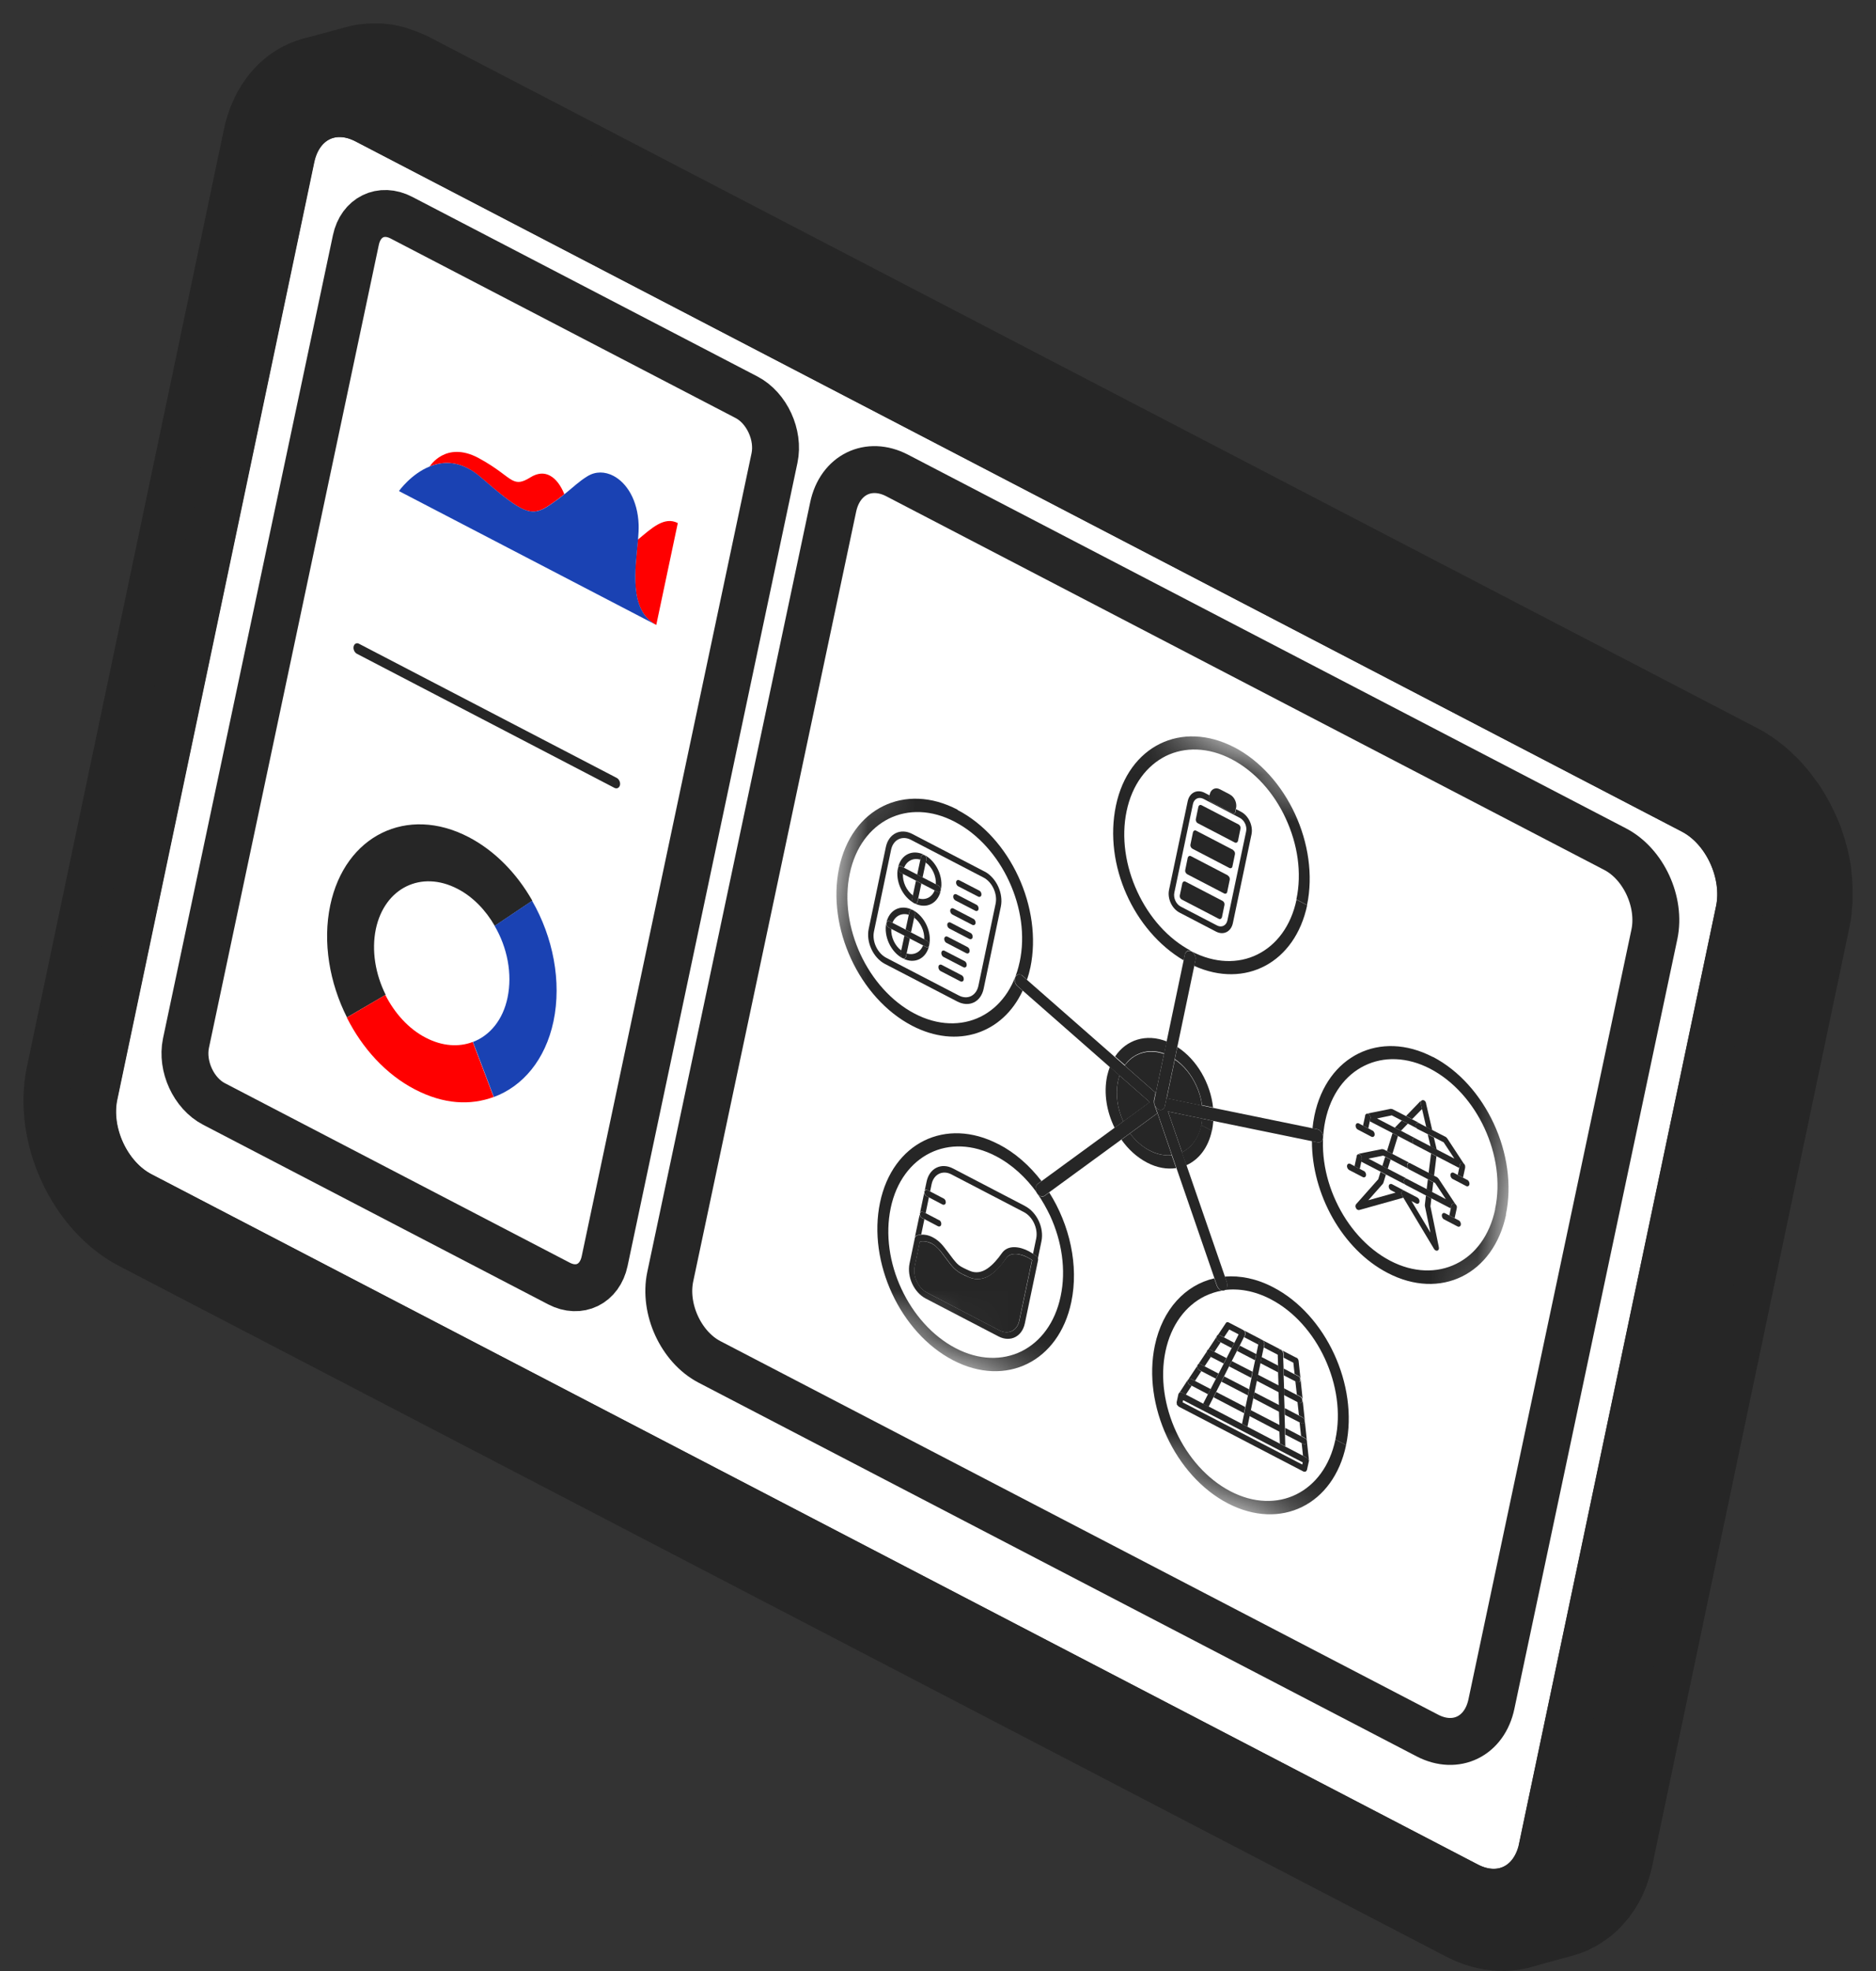
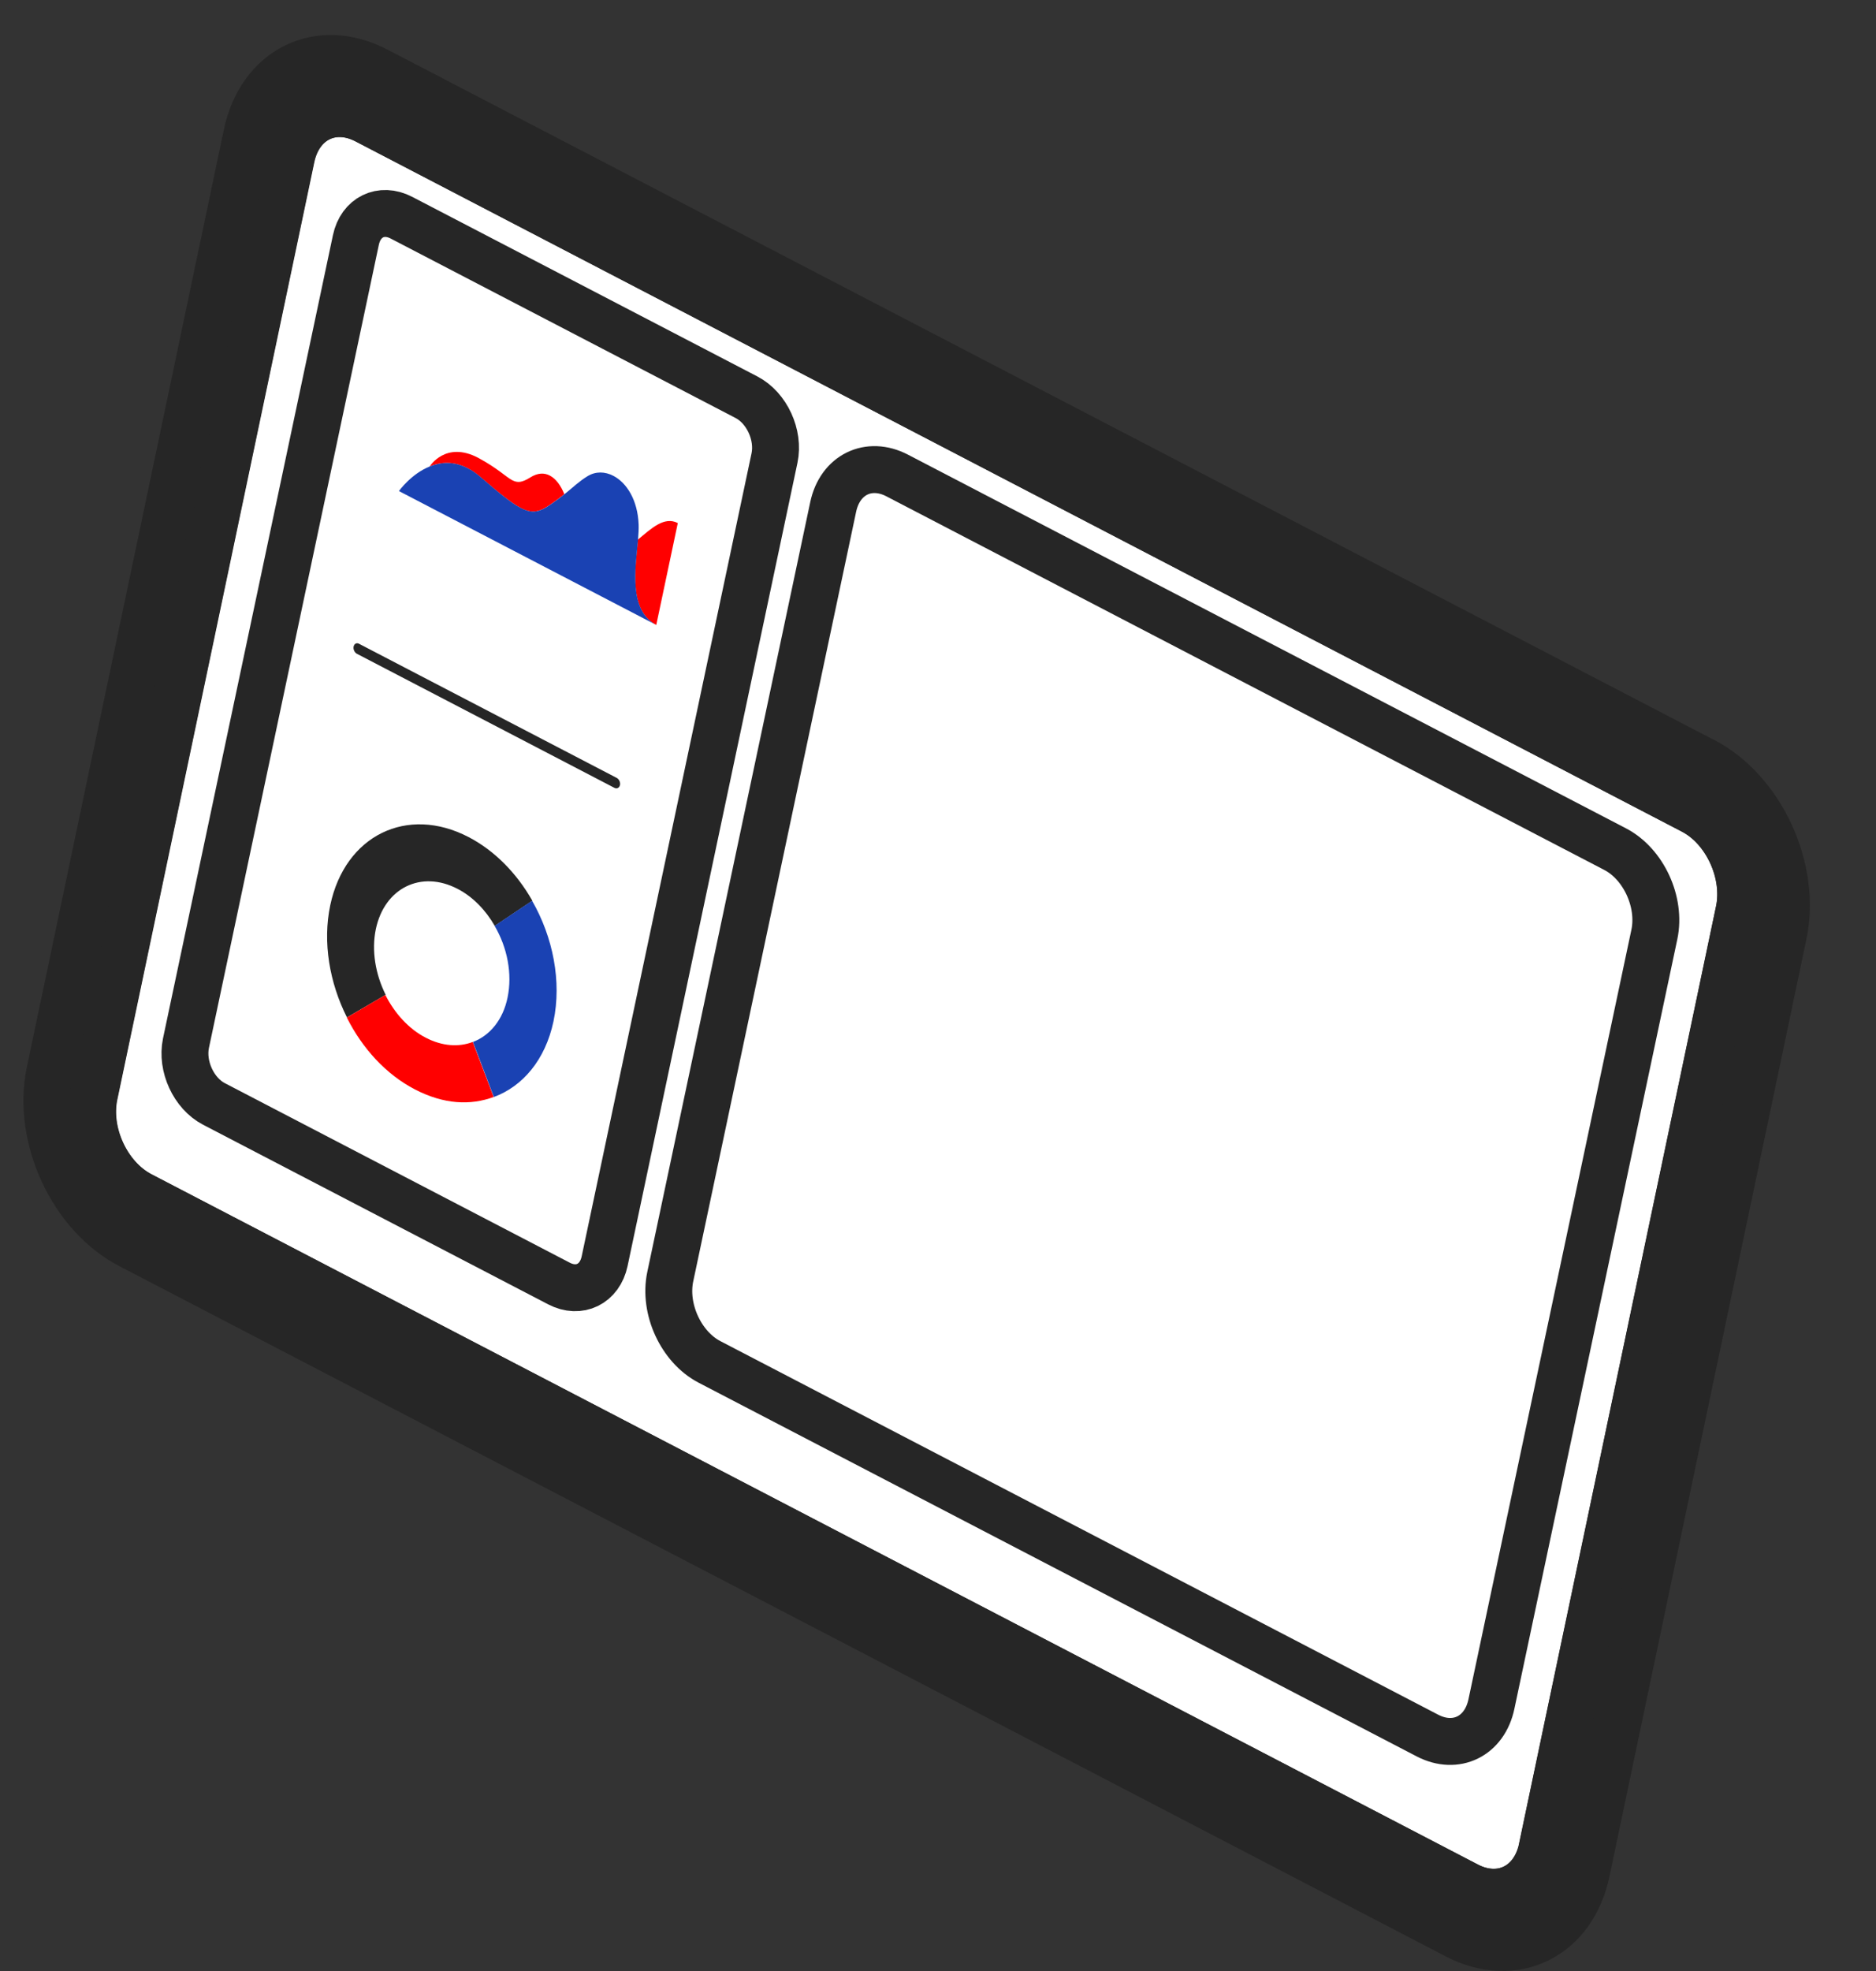
<svg xmlns="http://www.w3.org/2000/svg" width="40" height="42" viewBox="0 0 40 42" fill="none">
  <rect x="0" y="0" width="40" height="42" fill="#333333" stroke="none" />
  <path d="M36.093 17.279C36.805 17.649 37.248 18.606 37.078 19.412L32.878 39.388C32.708 40.194 31.992 40.546 31.277 40.174L2.993 25.464C2.278 25.091 1.835 24.137 2.005 23.331L6.205 3.356C6.375 2.549 7.091 2.197 7.806 2.567L36.09 17.277L36.093 17.279Z" fill="white" stroke="#262626" stroke-linecap="round" stroke-linejoin="round" />
-   <path d="M39 19.114C39 19.114 39 19.097 39 19.088C39 19.048 39 19.007 39 18.967C39 18.932 39 18.895 38.997 18.86C38.997 18.857 38.997 18.851 38.997 18.848C38.997 18.848 38.997 18.843 38.997 18.84C38.997 18.793 38.991 18.75 38.987 18.704C38.984 18.666 38.978 18.629 38.975 18.591C38.975 18.585 38.975 18.579 38.975 18.574C38.975 18.571 38.975 18.568 38.975 18.565C38.968 18.513 38.959 18.464 38.949 18.412C38.946 18.386 38.939 18.363 38.933 18.337C38.93 18.319 38.926 18.302 38.923 18.288C38.92 18.273 38.917 18.259 38.914 18.244C38.898 18.181 38.882 18.117 38.862 18.053C38.862 18.053 38.862 18.051 38.862 18.048C38.856 18.022 38.846 17.996 38.837 17.97C38.817 17.915 38.801 17.86 38.782 17.805C38.782 17.802 38.782 17.799 38.779 17.796C38.731 17.669 38.676 17.548 38.618 17.429C38.606 17.403 38.593 17.38 38.58 17.354C38.519 17.239 38.452 17.123 38.378 17.013C38.375 17.007 38.371 17.002 38.368 16.996C38.349 16.97 38.33 16.947 38.31 16.921C38.278 16.877 38.249 16.834 38.217 16.794C38.211 16.785 38.205 16.773 38.195 16.765C38.16 16.721 38.124 16.678 38.086 16.637C38.079 16.629 38.07 16.62 38.063 16.609C38.063 16.609 38.06 16.606 38.057 16.603C38.019 16.559 37.977 16.516 37.935 16.476C37.922 16.461 37.906 16.45 37.893 16.435C37.884 16.427 37.871 16.415 37.861 16.406C37.848 16.395 37.836 16.383 37.823 16.369C37.788 16.337 37.752 16.305 37.714 16.276C37.704 16.268 37.694 16.262 37.685 16.253C37.675 16.247 37.669 16.241 37.659 16.233C37.643 16.218 37.624 16.207 37.608 16.192C37.576 16.169 37.54 16.143 37.508 16.12C37.495 16.111 37.483 16.103 37.47 16.097C37.463 16.091 37.454 16.088 37.447 16.083C37.434 16.074 37.422 16.065 37.409 16.057C37.377 16.036 37.345 16.016 37.313 15.999C37.287 15.984 37.261 15.97 37.236 15.958L8.952 1.249C8.952 1.249 8.936 1.24 8.93 1.237C8.898 1.22 8.866 1.205 8.83 1.191C8.814 1.182 8.795 1.176 8.779 1.168C8.773 1.165 8.763 1.162 8.756 1.159C8.75 1.156 8.74 1.153 8.734 1.15C8.702 1.136 8.667 1.124 8.635 1.113C8.622 1.107 8.606 1.104 8.593 1.098C8.583 1.095 8.574 1.092 8.567 1.09C8.558 1.087 8.545 1.084 8.535 1.078C8.5 1.066 8.468 1.058 8.432 1.049C8.423 1.049 8.413 1.046 8.407 1.043C8.397 1.043 8.387 1.04 8.378 1.038C8.362 1.035 8.346 1.029 8.327 1.026C8.291 1.02 8.256 1.014 8.221 1.009C8.221 1.009 8.217 1.009 8.214 1.009C8.208 1.009 8.205 1.009 8.198 1.009C8.166 1.006 8.134 1 8.102 1C8.086 1 8.07 1 8.054 1C8.041 1 8.025 1 8.012 1C8.002 1 7.99 1 7.98 1C7.945 1 7.906 1 7.871 1.003C7.864 1.003 7.858 1.003 7.852 1.003C7.852 1.003 7.852 1.003 7.848 1.003C7.797 1.006 7.746 1.012 7.698 1.02C7.698 1.02 7.694 1.02 7.691 1.02C7.633 1.029 7.576 1.04 7.521 1.058C7.521 1.058 7.521 1.058 7.518 1.058L6.604 1.306C6.661 1.292 6.719 1.277 6.777 1.269C6.831 1.26 6.886 1.254 6.94 1.251C6.947 1.251 6.953 1.251 6.96 1.251C7.008 1.251 7.053 1.249 7.101 1.251C7.114 1.251 7.13 1.251 7.143 1.251C7.191 1.251 7.239 1.257 7.287 1.263C7.293 1.263 7.297 1.263 7.303 1.263C7.358 1.269 7.412 1.28 7.467 1.292C7.476 1.292 7.486 1.295 7.495 1.298C7.55 1.309 7.601 1.324 7.656 1.341C7.666 1.341 7.675 1.347 7.682 1.35C7.736 1.367 7.791 1.387 7.845 1.41C7.852 1.413 7.861 1.416 7.868 1.419C7.925 1.445 7.983 1.471 8.041 1.5L36.324 16.21C36.398 16.247 36.469 16.291 36.539 16.334C36.546 16.34 36.555 16.343 36.562 16.349C36.626 16.392 36.69 16.435 36.751 16.484C36.761 16.49 36.767 16.496 36.777 16.505C36.838 16.554 36.895 16.603 36.95 16.655C36.96 16.663 36.972 16.675 36.982 16.687C37.04 16.741 37.098 16.799 37.149 16.857C37.155 16.866 37.165 16.874 37.171 16.883C37.216 16.935 37.258 16.987 37.303 17.039C37.335 17.08 37.367 17.123 37.396 17.166C37.419 17.198 37.441 17.227 37.463 17.259C37.537 17.369 37.605 17.481 37.666 17.6C37.678 17.623 37.691 17.649 37.704 17.672C37.765 17.793 37.819 17.915 37.864 18.039C37.887 18.097 37.903 18.155 37.922 18.212C37.932 18.238 37.941 18.265 37.948 18.291C37.97 18.369 37.993 18.45 38.009 18.53C38.012 18.548 38.015 18.565 38.019 18.579C38.035 18.657 38.051 18.738 38.06 18.817C38.06 18.822 38.06 18.828 38.06 18.834C38.073 18.921 38.079 19.004 38.086 19.091C38.086 19.094 38.086 19.1 38.086 19.103C38.089 19.186 38.092 19.273 38.089 19.357C38.089 19.366 38.089 19.371 38.089 19.38C38.089 19.461 38.08 19.542 38.073 19.623C38.073 19.631 38.073 19.637 38.073 19.646C38.063 19.733 38.051 19.816 38.031 19.9L33.831 39.876C33.809 39.977 33.783 40.072 33.754 40.162C33.754 40.167 33.751 40.173 33.748 40.182C33.716 40.271 33.681 40.358 33.642 40.442C33.642 40.445 33.639 40.448 33.636 40.453C33.597 40.534 33.552 40.612 33.504 40.685C33.501 40.69 33.494 40.696 33.491 40.705C33.453 40.763 33.411 40.818 33.366 40.867C33.35 40.887 33.334 40.907 33.315 40.927C33.279 40.965 33.244 41 33.209 41.034C33.183 41.057 33.157 41.084 33.132 41.104C33.093 41.136 33.055 41.164 33.013 41.19C32.987 41.208 32.962 41.228 32.936 41.245C32.891 41.274 32.843 41.297 32.795 41.32C32.773 41.332 32.75 41.346 32.724 41.355C32.651 41.387 32.577 41.413 32.497 41.436L33.411 41.188C33.488 41.167 33.565 41.138 33.639 41.107C33.664 41.095 33.687 41.084 33.709 41.069C33.758 41.046 33.806 41.023 33.851 40.994C33.876 40.977 33.902 40.956 33.931 40.939C33.969 40.91 34.011 40.884 34.05 40.852C34.075 40.829 34.101 40.806 34.127 40.783C34.152 40.76 34.178 40.74 34.2 40.714C34.21 40.702 34.223 40.688 34.232 40.676C34.248 40.656 34.268 40.636 34.284 40.615C34.3 40.595 34.319 40.578 34.335 40.557C34.361 40.523 34.383 40.488 34.409 40.453C34.412 40.448 34.419 40.442 34.422 40.433C34.422 40.43 34.425 40.427 34.428 40.425C34.454 40.384 34.476 40.344 34.502 40.303C34.521 40.271 34.537 40.237 34.553 40.205C34.553 40.202 34.556 40.199 34.56 40.193C34.56 40.193 34.56 40.188 34.563 40.185C34.579 40.15 34.595 40.112 34.611 40.075C34.627 40.04 34.64 40.003 34.653 39.965C34.656 39.956 34.659 39.945 34.662 39.933C34.662 39.928 34.666 39.919 34.669 39.913C34.675 39.893 34.682 39.873 34.688 39.852C34.698 39.818 34.711 39.78 34.72 39.742C34.73 39.705 34.739 39.67 34.746 39.63V39.624L38.946 19.649C38.952 19.614 38.959 19.579 38.965 19.545C38.971 19.507 38.978 19.47 38.981 19.432C38.981 19.421 38.981 19.409 38.984 19.397C38.984 19.389 38.984 19.38 38.984 19.374C38.984 19.357 38.987 19.34 38.991 19.319C38.994 19.282 38.997 19.241 39 19.204C39 19.181 39 19.155 39 19.131C39 19.123 39 19.117 39 19.108V19.114Z" fill="white" stroke="#262626" stroke-linecap="round" stroke-linejoin="round" />
  <path d="M36.318 16.209C37.553 16.851 38.32 18.51 38.028 19.906L33.828 39.881C33.536 41.274 32.291 41.886 31.056 41.245L2.772 26.535C1.537 25.894 0.77 24.235 1.062 22.842L5.262 2.867C5.554 1.471 6.799 0.858 8.034 1.502L36.318 16.212V16.209ZM32.881 39.387L37.081 19.412C37.251 18.605 36.809 17.649 36.096 17.279L7.813 2.569C7.097 2.196 6.382 2.549 6.212 3.358L2.012 23.333C1.842 24.139 2.284 25.093 3 25.466L31.283 40.176C31.996 40.546 32.714 40.196 32.885 39.39" fill="#262626" />
  <path d="M32.881 39.387L37.081 19.412C37.251 18.605 36.809 17.649 36.096 17.279L7.813 2.569C7.097 2.196 6.382 2.549 6.212 3.358L2.012 23.333C1.842 24.139 2.284 25.093 3 25.466L31.283 40.176C31.996 40.546 32.714 40.196 32.885 39.39M36.318 16.209C37.553 16.851 38.32 18.51 38.028 19.906L33.828 39.881C33.536 41.274 32.291 41.886 31.056 41.245L2.772 26.535C1.537 25.894 0.77 24.235 1.062 22.842L5.262 2.867C5.554 1.471 6.799 0.858 8.034 1.502L36.318 16.212V16.209Z" stroke="#262626" stroke-linecap="round" stroke-linejoin="round" />
  <path d="M15.917 8.465L8.56 4.639C8.127 4.413 7.69 4.627 7.588 5.115L3.965 22.23C3.863 22.721 4.129 23.299 4.562 23.524L11.919 27.351C12.352 27.576 12.789 27.362 12.892 26.874L16.514 9.76C16.617 9.268 16.35 8.69 15.917 8.465Z" fill="white" stroke="#262626" stroke-linecap="round" stroke-linejoin="round" />
  <path d="M34.437 18.094L19.129 10.132C18.523 9.817 17.91 10.115 17.765 10.803L14.291 27.206C14.146 27.894 14.522 28.706 15.128 29.021L30.436 36.983C31.043 37.298 31.655 37 31.8 36.312L35.275 19.909C35.419 19.221 35.044 18.409 34.437 18.094Z" fill="white" stroke="#262626" stroke-linecap="round" stroke-linejoin="round" />
  <path d="M12.516 29.267L20.9 33.63" stroke="white" stroke-linecap="round" stroke-linejoin="round" />
  <path d="M11.348 19.195L10.549 19.73C10.357 19.395 10.081 19.108 9.757 18.941C8.98 18.536 8.2 18.921 8.014 19.796C7.918 20.256 8.005 20.761 8.223 21.198L7.398 21.68C7.026 20.944 6.875 20.076 7.042 19.288C7.357 17.802 8.679 17.155 9.991 17.837C10.552 18.129 11.018 18.611 11.348 19.189V19.195Z" fill="#262626" />
  <path d="M8.219 21.2L7.395 21.683C7.725 22.339 8.229 22.894 8.848 23.215C9.467 23.535 10.029 23.558 10.526 23.376L10.08 22.203C9.785 22.316 9.432 22.296 9.079 22.113C8.71 21.923 8.412 21.587 8.216 21.2H8.219Z" fill="#FF0000" />
  <path d="M11.345 19.194L10.546 19.729C10.816 20.189 10.928 20.749 10.822 21.258C10.723 21.735 10.443 22.067 10.084 22.203L10.53 23.376C11.146 23.148 11.627 22.584 11.801 21.766C11.98 20.914 11.791 19.969 11.345 19.194Z" fill="#1A42B3" />
  <path d="M11.725 10.135C11.606 10.071 11.465 10.074 11.304 10.175C11.128 10.285 11.035 10.291 10.922 10.233C10.781 10.158 10.608 9.979 10.213 9.765C10.207 9.762 10.2 9.756 10.191 9.753C9.498 9.392 9.164 9.938 9.164 9.938C9.395 9.846 9.674 9.823 9.973 9.979C10.059 10.025 10.149 10.083 10.239 10.161C10.643 10.511 10.903 10.719 11.099 10.823C11.359 10.959 11.509 10.906 11.737 10.75C11.856 10.669 11.949 10.597 12.033 10.531C11.959 10.349 11.856 10.204 11.725 10.135ZM14.452 11.146C14.163 10.996 13.89 11.259 13.601 11.499C13.547 12.109 13.396 13.008 13.993 13.317L14.452 11.146Z" fill="#FF0000" />
  <path d="M13.081 10.141C12.898 10.045 12.7 10.042 12.529 10.146C12.343 10.259 12.228 10.378 12.035 10.531C11.955 10.597 11.859 10.669 11.74 10.75C11.512 10.906 11.361 10.959 11.102 10.823C10.906 10.722 10.646 10.511 10.242 10.161C10.152 10.083 10.062 10.022 9.975 9.979C9.677 9.823 9.398 9.846 9.167 9.938C8.766 10.097 8.506 10.464 8.506 10.464L13.996 13.319C13.399 13.01 13.55 12.112 13.604 11.502C13.614 11.38 13.62 11.274 13.617 11.181C13.598 10.652 13.36 10.288 13.081 10.141Z" fill="#1A42B3" />
  <path d="M13.145 16.574L7.655 13.718C7.604 13.69 7.553 13.718 7.54 13.776C7.527 13.834 7.559 13.906 7.611 13.932L13.1 16.788C13.152 16.816 13.206 16.788 13.219 16.73C13.232 16.672 13.2 16.6 13.145 16.574Z" fill="#262626" />
  <mask id="mask0_765_2101" style="mask-type:luminance" maskUnits="userSpaceOnUse" x="16" y="12" width="18" height="23">
-     <path d="M16.143 26.816L19.21 12.23L33.427 19.623L30.357 34.209L16.143 26.816Z" fill="white" />
-   </mask>
+     </mask>
  <g mask="url(#mask0_765_2101)">
    <path d="M25.196 19.172C25.167 19.158 25.148 19.12 25.154 19.086L25.209 18.823C25.215 18.788 25.247 18.776 25.276 18.791L26.065 19.201C26.094 19.216 26.113 19.253 26.107 19.288L26.052 19.551C26.046 19.585 26.014 19.597 25.985 19.583L25.196 19.172ZM25.311 18.629C25.282 18.614 25.263 18.577 25.27 18.542L25.324 18.276C25.331 18.242 25.363 18.23 25.392 18.245L26.181 18.655C26.21 18.669 26.229 18.707 26.223 18.742L26.168 19.008C26.162 19.039 26.133 19.054 26.104 19.037L25.314 18.626M25.43 18.083C25.401 18.068 25.382 18.031 25.388 17.996L25.443 17.73C25.449 17.695 25.481 17.684 25.51 17.698L26.299 18.109C26.328 18.123 26.348 18.161 26.341 18.195L26.287 18.461C26.28 18.493 26.251 18.508 26.223 18.49L25.433 18.08M25.546 17.54C25.517 17.525 25.497 17.485 25.504 17.453L25.558 17.187C25.565 17.155 25.597 17.141 25.626 17.155L26.415 17.566C26.444 17.58 26.463 17.62 26.457 17.652L26.402 17.918C26.396 17.95 26.364 17.964 26.335 17.95L25.546 17.54ZM26.438 17.421L25.661 17.016C25.562 16.964 25.465 17.016 25.44 17.126L25.042 19.016C25.019 19.126 25.08 19.262 25.177 19.311L25.953 19.716C26.052 19.768 26.152 19.716 26.174 19.606L26.572 17.716C26.595 17.606 26.534 17.473 26.438 17.421Z" fill="white" />
    <path d="M25.173 19.317C25.074 19.265 25.016 19.132 25.039 19.022L25.436 17.132C25.459 17.022 25.558 16.973 25.658 17.022L26.434 17.427C26.534 17.479 26.595 17.609 26.569 17.721L26.171 19.611C26.149 19.721 26.049 19.773 25.95 19.721L25.173 19.317ZM26.46 17.297L26.354 17.242L26.341 17.308C26.335 17.331 26.312 17.343 26.293 17.331L25.809 17.08C25.786 17.068 25.773 17.039 25.78 17.016L25.793 16.95L25.687 16.895C25.526 16.811 25.363 16.889 25.324 17.074L24.926 18.964C24.888 19.146 24.987 19.363 25.151 19.447L25.927 19.851C26.088 19.935 26.248 19.854 26.287 19.672L26.684 17.782C26.723 17.6 26.624 17.383 26.463 17.299" fill="#262626" />
    <path d="M26.067 19.197L25.277 18.787C25.249 18.772 25.22 18.787 25.21 18.819L25.155 19.082C25.149 19.116 25.168 19.154 25.197 19.168L25.987 19.579C26.015 19.593 26.044 19.579 26.054 19.547L26.108 19.284C26.115 19.249 26.096 19.212 26.067 19.197Z" fill="#262626" />
    <path d="M26.182 18.654L25.393 18.244C25.364 18.229 25.335 18.244 25.325 18.276L25.271 18.542C25.264 18.573 25.284 18.611 25.312 18.628L26.102 19.039C26.131 19.053 26.16 19.039 26.166 19.01L26.221 18.744C26.227 18.709 26.208 18.672 26.179 18.657" fill="#262626" />
    <path d="M26.293 18.111L25.504 17.701C25.475 17.686 25.446 17.701 25.437 17.733L25.382 17.999C25.376 18.03 25.395 18.068 25.424 18.085L26.213 18.496C26.242 18.51 26.271 18.496 26.277 18.467L26.332 18.201C26.338 18.166 26.319 18.129 26.29 18.114" fill="#262626" />
    <path d="M26.409 17.568L25.619 17.158C25.59 17.143 25.561 17.158 25.552 17.19L25.497 17.456C25.491 17.487 25.51 17.528 25.539 17.542L26.328 17.953C26.357 17.967 26.386 17.953 26.396 17.921L26.45 17.655C26.457 17.623 26.437 17.583 26.409 17.568Z" fill="#262626" />
    <path d="M26.224 16.929L26.012 16.819C25.913 16.767 25.817 16.819 25.794 16.926L25.788 16.949L25.775 17.016C25.769 17.039 25.782 17.068 25.804 17.079L26.288 17.331C26.308 17.342 26.33 17.331 26.337 17.308L26.349 17.241L26.356 17.218C26.378 17.108 26.32 16.978 26.221 16.929" fill="#262626" />
    <path d="M21.84 25.833L20.29 25.027C20.104 24.929 19.915 25.024 19.87 25.235L19.838 25.391L20.12 25.539C20.152 25.556 20.171 25.596 20.165 25.634C20.159 25.669 20.127 25.683 20.094 25.666L19.812 25.518L19.741 25.857L20.024 26.004C20.056 26.021 20.075 26.064 20.069 26.099C20.062 26.137 20.03 26.151 19.998 26.134L19.716 25.986L19.648 26.313C19.709 26.31 19.793 26.319 19.889 26.368C19.969 26.409 20.056 26.478 20.139 26.588C20.252 26.732 20.316 26.822 20.367 26.882C20.419 26.943 20.457 26.975 20.544 27.021C20.579 27.038 20.621 27.059 20.675 27.082C20.813 27.14 20.938 27.114 21.054 27.036C21.169 26.957 21.275 26.833 21.362 26.709C21.426 26.616 21.522 26.579 21.625 26.579C21.728 26.579 21.837 26.614 21.939 26.666C21.971 26.683 22.003 26.703 22.036 26.724L22.103 26.397C22.145 26.186 22.029 25.934 21.843 25.836" fill="white" />
    <path d="M21.869 25.706L20.32 24.899C20.069 24.769 19.819 24.893 19.758 25.174L19.389 26.922C19.331 27.206 19.485 27.538 19.736 27.668L21.285 28.474C21.536 28.604 21.786 28.48 21.847 28.2C21.789 28.483 21.536 28.604 21.285 28.474L19.736 27.668C19.485 27.538 19.331 27.203 19.389 26.922L19.505 26.367L19.533 26.33C19.533 26.33 19.578 26.31 19.642 26.307L19.71 25.98L19.652 25.951C19.62 25.934 19.604 25.893 19.61 25.859C19.617 25.824 19.649 25.807 19.678 25.824L19.736 25.853L19.806 25.515L19.748 25.486C19.716 25.469 19.7 25.428 19.707 25.393C19.713 25.356 19.745 25.341 19.774 25.359L19.832 25.388L19.864 25.232C19.909 25.021 20.098 24.928 20.284 25.024L21.834 25.83C22.02 25.928 22.136 26.18 22.094 26.39L22.026 26.717C22.049 26.732 22.071 26.749 22.094 26.766C22.116 26.786 22.129 26.824 22.123 26.85L22.206 26.448C22.264 26.165 22.11 25.833 21.86 25.703" fill="#262626" />
    <path d="M21.908 26.793C21.822 26.75 21.728 26.721 21.645 26.721C21.562 26.721 21.497 26.75 21.453 26.81C21.363 26.937 21.254 27.073 21.122 27.163C20.991 27.253 20.833 27.293 20.654 27.215C20.599 27.192 20.554 27.172 20.512 27.148C20.506 27.148 20.503 27.143 20.496 27.14C20.41 27.093 20.349 27.041 20.291 26.972C20.23 26.9 20.169 26.81 20.06 26.672C19.989 26.579 19.919 26.527 19.858 26.495H19.851C19.742 26.438 19.652 26.449 19.611 26.461L19.502 26.984C19.457 27.195 19.576 27.446 19.762 27.544L21.311 28.351C21.501 28.446 21.687 28.356 21.732 28.143L22.004 26.851C21.976 26.831 21.94 26.81 21.908 26.793Z" fill="#262626" />
    <path d="M20.5 27.139C20.5 27.139 20.51 27.145 20.516 27.148C20.558 27.168 20.603 27.191 20.657 27.215C20.837 27.293 20.994 27.252 21.126 27.163C21.257 27.076 21.369 26.94 21.456 26.81C21.498 26.746 21.565 26.72 21.649 26.72C21.732 26.72 21.825 26.746 21.912 26.793C21.944 26.81 21.979 26.83 22.008 26.85L21.735 28.142C21.69 28.356 21.504 28.446 21.315 28.35L19.765 27.544C19.579 27.446 19.46 27.194 19.505 26.983L19.614 26.46C19.653 26.452 19.746 26.437 19.855 26.492H19.861C19.922 26.527 19.99 26.582 20.064 26.671C20.173 26.81 20.234 26.899 20.295 26.972C20.352 27.041 20.416 27.093 20.5 27.139ZM21.937 26.663C21.838 26.61 21.726 26.576 21.623 26.576C21.52 26.576 21.424 26.613 21.36 26.706C21.273 26.83 21.167 26.954 21.052 27.032C20.936 27.11 20.811 27.139 20.673 27.079C20.619 27.056 20.577 27.035 20.542 27.018C20.455 26.975 20.416 26.94 20.365 26.879C20.311 26.819 20.25 26.726 20.137 26.584C20.054 26.475 19.967 26.405 19.887 26.365C19.791 26.316 19.707 26.304 19.646 26.31C19.579 26.313 19.541 26.333 19.537 26.333L19.509 26.371L19.393 26.925C19.335 27.209 19.489 27.541 19.739 27.671L21.289 28.477C21.54 28.608 21.79 28.483 21.851 28.203L22.133 26.856C22.14 26.827 22.127 26.79 22.104 26.772C22.082 26.755 22.059 26.738 22.037 26.723C22.005 26.703 21.973 26.683 21.941 26.665" fill="#262626" />
    <path d="M20.024 26.001L19.742 25.854L19.684 25.825C19.652 25.808 19.623 25.825 19.617 25.86C19.61 25.897 19.626 25.938 19.658 25.952L19.716 25.981L19.998 26.129C20.03 26.146 20.063 26.129 20.069 26.094C20.076 26.059 20.059 26.016 20.024 25.999" fill="#262626" />
    <path d="M20.12 25.539L19.837 25.391L19.78 25.362C19.747 25.345 19.719 25.362 19.712 25.397C19.706 25.432 19.725 25.472 19.754 25.489L19.812 25.518L20.094 25.666C20.126 25.683 20.158 25.666 20.165 25.634C20.171 25.596 20.155 25.556 20.12 25.539Z" fill="#262626" />
    <path d="M20.053 20.689C20.021 20.672 20.002 20.628 20.008 20.593C20.014 20.556 20.05 20.541 20.078 20.559L20.502 20.778C20.534 20.796 20.553 20.836 20.547 20.874C20.541 20.909 20.508 20.926 20.476 20.909L20.053 20.689ZM20.117 20.388C20.085 20.371 20.066 20.328 20.072 20.293C20.078 20.255 20.114 20.241 20.143 20.258L20.566 20.478C20.598 20.495 20.617 20.536 20.611 20.573C20.605 20.608 20.573 20.625 20.541 20.608L20.117 20.388ZM20.181 20.088C20.149 20.07 20.13 20.027 20.136 19.992C20.143 19.955 20.178 19.94 20.207 19.958L20.63 20.177C20.663 20.195 20.682 20.235 20.675 20.273C20.669 20.307 20.637 20.325 20.605 20.307L20.181 20.088ZM19.466 19.388C19.719 19.518 19.873 19.854 19.815 20.14C19.758 20.426 19.501 20.55 19.251 20.417C19 20.284 18.843 19.949 18.901 19.663C18.959 19.377 19.215 19.255 19.466 19.388ZM20.245 19.784C20.213 19.767 20.194 19.727 20.2 19.692C20.207 19.654 20.242 19.64 20.271 19.657L20.695 19.877C20.727 19.894 20.746 19.934 20.739 19.972C20.733 20.007 20.701 20.021 20.669 20.004L20.245 19.784ZM20.309 19.484C20.277 19.466 20.258 19.426 20.265 19.391C20.271 19.354 20.306 19.339 20.335 19.357L20.759 19.576C20.791 19.593 20.81 19.634 20.804 19.672C20.797 19.706 20.765 19.721 20.733 19.703L20.309 19.484ZM20.374 19.183C20.342 19.166 20.322 19.125 20.329 19.091C20.335 19.053 20.37 19.039 20.399 19.056L20.823 19.276C20.855 19.293 20.874 19.333 20.868 19.371C20.861 19.406 20.829 19.42 20.797 19.403L20.374 19.183ZM20.438 18.883C20.406 18.865 20.387 18.825 20.393 18.79C20.399 18.753 20.435 18.738 20.463 18.756L20.887 18.975C20.919 18.992 20.938 19.033 20.932 19.07C20.926 19.105 20.893 19.12 20.861 19.102L20.438 18.883ZM19.716 18.218C19.969 18.348 20.123 18.683 20.066 18.969C20.008 19.255 19.751 19.38 19.501 19.247C19.251 19.114 19.093 18.779 19.151 18.492C19.209 18.206 19.466 18.085 19.716 18.218ZM20.977 18.698L19.43 17.894C19.244 17.796 19.055 17.891 19.01 18.102L18.644 19.848C18.599 20.062 18.718 20.31 18.904 20.409L20.451 21.212C20.64 21.31 20.826 21.218 20.871 21.004L21.237 19.258C21.282 19.047 21.166 18.796 20.977 18.698Z" fill="white" />
    <path d="M18.895 20.409C18.709 20.311 18.59 20.062 18.635 19.848L19.001 18.103C19.046 17.892 19.235 17.799 19.421 17.895L20.968 18.698C21.157 18.796 21.273 19.048 21.228 19.259L20.862 21.004C20.817 21.218 20.631 21.311 20.442 21.212L18.895 20.409ZM20.997 18.574L19.45 17.77C19.2 17.64 18.95 17.765 18.889 18.045L18.523 19.791C18.462 20.074 18.619 20.409 18.866 20.539L20.413 21.342C20.666 21.472 20.916 21.351 20.974 21.065L21.34 19.319C21.398 19.036 21.244 18.704 20.994 18.571" fill="#262626" />
    <path d="M19.53 18.768L19.251 18.623C19.241 18.8 19.328 18.985 19.466 19.086L19.533 18.771M19.928 18.976L19.649 18.831L19.581 19.146C19.729 19.193 19.87 19.126 19.928 18.976ZM19.742 18.386L19.674 18.701L19.953 18.846C19.963 18.672 19.876 18.488 19.738 18.384M19.623 18.323C19.475 18.276 19.334 18.346 19.276 18.493L19.555 18.638L19.623 18.323Z" fill="white" />
    <path d="M20.06 18.97C20.054 19.007 20.019 19.021 19.99 19.004L19.929 18.972C19.871 19.123 19.73 19.189 19.582 19.143L19.566 19.212C19.56 19.25 19.524 19.264 19.496 19.247C19.467 19.23 19.444 19.189 19.451 19.152L19.467 19.082C19.329 18.981 19.242 18.796 19.252 18.62L19.191 18.588C19.159 18.571 19.14 18.53 19.146 18.493C19.085 18.776 19.242 19.114 19.496 19.247C19.749 19.38 20.003 19.253 20.06 18.97ZM19.711 18.218C19.743 18.235 19.762 18.276 19.756 18.311L19.739 18.38C19.878 18.481 19.964 18.669 19.954 18.842L20.015 18.874C20.047 18.892 20.067 18.935 20.06 18.97C20.121 18.686 19.964 18.351 19.711 18.218ZM19.711 18.218C19.457 18.088 19.207 18.209 19.146 18.493C19.152 18.458 19.188 18.441 19.216 18.458L19.277 18.49C19.335 18.342 19.476 18.273 19.624 18.319L19.64 18.25C19.646 18.215 19.679 18.201 19.711 18.218Z" fill="#262626" />
    <path d="M19.645 18.829L19.53 18.768L19.463 19.083L19.447 19.152C19.44 19.19 19.459 19.23 19.491 19.248C19.524 19.265 19.556 19.248 19.562 19.213L19.578 19.144L19.645 18.829ZM19.71 18.222C19.678 18.204 19.645 18.222 19.639 18.253L19.623 18.323L19.556 18.638L19.671 18.698L19.738 18.384L19.755 18.314C19.761 18.279 19.742 18.239 19.71 18.222Z" fill="#262626" />
    <path d="M20.014 18.874L19.953 18.842L19.674 18.698L19.558 18.637L19.279 18.493L19.218 18.461C19.186 18.444 19.154 18.461 19.148 18.496C19.141 18.533 19.16 18.574 19.193 18.591L19.254 18.623L19.533 18.767L19.648 18.828L19.927 18.972L19.988 19.004C20.02 19.022 20.052 19.004 20.059 18.97C20.065 18.935 20.046 18.892 20.014 18.874Z" fill="#262626" />
    <path d="M19.284 19.938L19.005 19.793C18.995 19.967 19.082 20.152 19.22 20.256L19.287 19.941M19.682 20.146L19.402 20.001L19.335 20.316C19.483 20.363 19.624 20.293 19.682 20.146ZM19.495 19.556L19.428 19.871L19.707 20.016C19.717 19.842 19.63 19.657 19.492 19.553M19.377 19.493C19.229 19.447 19.088 19.516 19.03 19.663L19.309 19.808L19.377 19.493Z" fill="white" />
    <path d="M19.812 20.143C19.806 20.181 19.771 20.195 19.742 20.178L19.681 20.146C19.623 20.294 19.482 20.363 19.334 20.317L19.318 20.386C19.312 20.421 19.276 20.438 19.248 20.421C19.219 20.403 19.196 20.36 19.203 20.325L19.219 20.256C19.081 20.155 18.994 19.967 19.004 19.794L18.943 19.762C18.911 19.744 18.892 19.704 18.898 19.666C18.837 19.95 18.994 20.288 19.248 20.421C19.501 20.554 19.755 20.427 19.812 20.143ZM19.463 19.392C19.495 19.409 19.514 19.45 19.508 19.484L19.491 19.554C19.63 19.655 19.716 19.843 19.706 20.016L19.767 20.048C19.799 20.065 19.819 20.109 19.812 20.143C19.873 19.86 19.716 19.525 19.463 19.392ZM19.463 19.392C19.209 19.262 18.959 19.383 18.898 19.666C18.904 19.632 18.94 19.614 18.968 19.632L19.029 19.664C19.087 19.516 19.228 19.447 19.376 19.493L19.392 19.424C19.398 19.389 19.43 19.375 19.463 19.392Z" fill="#262626" />
    <path d="M19.399 19.998L19.284 19.938L19.216 20.253L19.2 20.322C19.194 20.357 19.213 20.4 19.245 20.418C19.277 20.435 19.309 20.418 19.316 20.383L19.332 20.314L19.399 19.998ZM19.464 19.392C19.431 19.374 19.399 19.392 19.393 19.423L19.377 19.493L19.309 19.808L19.425 19.869L19.492 19.553L19.509 19.484C19.515 19.449 19.496 19.409 19.464 19.392Z" fill="#262626" />
    <path d="M19.768 20.047L19.707 20.015L19.428 19.871L19.312 19.81L19.033 19.666L18.972 19.634C18.94 19.616 18.908 19.634 18.902 19.668C18.895 19.706 18.915 19.747 18.947 19.764L19.008 19.796L19.287 19.94L19.402 20.001L19.681 20.145L19.742 20.177C19.774 20.194 19.806 20.177 19.813 20.142C19.819 20.108 19.8 20.064 19.768 20.047Z" fill="#262626" />
    <path d="M20.88 18.978L20.457 18.759C20.424 18.741 20.392 18.759 20.386 18.793C20.38 18.828 20.399 18.869 20.431 18.886L20.855 19.105C20.887 19.123 20.919 19.105 20.925 19.074C20.931 19.036 20.915 18.996 20.88 18.978Z" fill="#262626" />
    <path d="M20.82 19.279L20.396 19.059C20.364 19.042 20.332 19.059 20.325 19.094C20.319 19.129 20.338 19.169 20.37 19.187L20.794 19.406C20.826 19.424 20.858 19.406 20.864 19.375C20.871 19.337 20.855 19.297 20.82 19.279Z" fill="#262626" />
    <path d="M20.755 19.58L20.332 19.36C20.299 19.343 20.267 19.36 20.261 19.395C20.255 19.43 20.274 19.47 20.306 19.488L20.73 19.707C20.762 19.724 20.794 19.707 20.8 19.675C20.806 19.638 20.79 19.597 20.755 19.58Z" fill="#262626" />
    <path d="M20.693 19.88L20.269 19.66C20.237 19.643 20.205 19.66 20.198 19.695C20.192 19.73 20.211 19.77 20.243 19.787L20.667 20.007C20.699 20.024 20.731 20.007 20.738 19.975C20.744 19.938 20.728 19.897 20.693 19.88Z" fill="#262626" />
    <path d="M20.628 20.18L20.205 19.961C20.172 19.944 20.14 19.961 20.134 19.996C20.128 20.03 20.147 20.074 20.179 20.091L20.602 20.311C20.635 20.328 20.667 20.311 20.673 20.276C20.68 20.238 20.663 20.198 20.628 20.18Z" fill="#262626" />
    <path d="M20.566 20.48L20.142 20.261C20.11 20.243 20.078 20.261 20.072 20.295C20.065 20.33 20.084 20.373 20.116 20.391L20.54 20.61C20.572 20.628 20.604 20.61 20.611 20.576C20.617 20.538 20.601 20.498 20.566 20.48Z" fill="#262626" />
    <path d="M20.503 20.781L20.08 20.561C20.047 20.544 20.015 20.561 20.009 20.596C20.003 20.631 20.022 20.674 20.054 20.692L20.477 20.911C20.51 20.928 20.542 20.911 20.548 20.877C20.555 20.839 20.538 20.799 20.503 20.781Z" fill="#262626" />
    <path d="M29.55 25.033L29.435 24.972L29.387 25.128L28.915 25.66C28.896 25.68 28.896 25.718 28.912 25.744C28.922 25.761 28.931 25.773 28.944 25.778C28.957 25.784 28.97 25.787 28.983 25.784L29.923 25.521L29.894 25.472C29.878 25.446 29.878 25.414 29.891 25.391C29.904 25.368 29.929 25.365 29.952 25.377L29.682 25.235C29.65 25.218 29.618 25.235 29.611 25.267C29.605 25.304 29.624 25.345 29.656 25.362L29.756 25.414L29.175 25.576L29.483 25.229L29.496 25.206L29.55 25.03M29.65 24.712L29.535 24.651L29.474 24.845L29.589 24.906L29.65 24.712ZM29.807 24.206L29.692 24.146L29.573 24.527L29.689 24.588L29.807 24.206ZM30.019 23.943L29.887 23.877L29.74 24.03L29.871 24.096L30.019 23.943ZM30.298 23.452L29.98 23.781L30.109 23.848L30.321 23.631L30.292 23.507C30.285 23.487 30.292 23.466 30.298 23.452ZM30.375 23.449C30.375 23.449 30.398 23.478 30.404 23.498V23.51C30.404 23.492 30.398 23.478 30.388 23.463C30.385 23.458 30.382 23.455 30.375 23.452M30.372 23.449C30.372 23.449 30.372 23.449 30.375 23.452C30.375 23.452 30.375 23.452 30.372 23.449ZM30.353 23.44C30.353 23.44 30.353 23.44 30.349 23.44C30.349 23.44 30.349 23.44 30.353 23.44ZM30.362 23.446C30.362 23.446 30.362 23.446 30.366 23.446C30.366 23.446 30.366 23.446 30.362 23.446ZM30.359 23.446C30.359 23.446 30.359 23.446 30.356 23.446C30.356 23.446 30.356 23.446 30.359 23.446Z" fill="#262626" />
    <path d="M29.118 23.744C29.118 23.744 29.105 23.764 29.102 23.781V23.772C29.102 23.772 29.111 23.752 29.118 23.744ZM30.257 23.928L30.109 23.851L29.981 23.784L29.689 23.634L29.653 23.628L29.153 23.729C29.153 23.729 29.169 23.729 29.175 23.735C29.207 23.752 29.227 23.793 29.22 23.83L29.207 23.894L29.692 24.145L29.807 24.206L30.16 24.391C30.128 24.373 30.109 24.33 30.116 24.296C30.122 24.258 30.157 24.244 30.186 24.261L29.872 24.096L29.74 24.03L29.361 23.833L29.676 23.767L29.888 23.877L30.019 23.943L30.218 24.047C30.196 24.027 30.183 23.992 30.189 23.963C30.196 23.926 30.231 23.911 30.26 23.928" fill="#262626" />
    <path d="M29.175 23.735C29.175 23.735 29.159 23.73 29.152 23.73C29.14 23.73 29.13 23.735 29.12 23.744C29.114 23.75 29.111 23.761 29.107 23.773V23.782L29.062 23.987L29.175 24.044L29.207 23.894L29.22 23.831C29.226 23.793 29.21 23.753 29.175 23.735Z" fill="#262626" />
    <path d="M29.262 24.091L29.175 24.044L29.063 23.987L28.976 23.94C28.944 23.923 28.912 23.94 28.905 23.975C28.899 24.01 28.918 24.053 28.951 24.07L29.239 24.221C29.271 24.238 29.303 24.221 29.31 24.186C29.316 24.151 29.297 24.108 29.265 24.091" fill="#262626" />
    <path d="M28.944 24.599C28.944 24.599 28.922 24.622 28.922 24.642V24.634C28.928 24.619 28.935 24.608 28.944 24.599ZM30.074 24.79L29.686 24.587L29.57 24.527L29.503 24.492L29.467 24.486L28.964 24.587C28.964 24.587 28.98 24.587 28.989 24.593C29.021 24.611 29.041 24.654 29.034 24.689L29.021 24.752L29.435 24.966L29.551 25.027L29.977 25.249C29.945 25.232 29.926 25.189 29.933 25.154C29.939 25.119 29.974 25.102 30.003 25.119L29.586 24.902L29.471 24.842L29.179 24.689L29.493 24.625L29.532 24.645L29.647 24.706L30.045 24.914C30.013 24.897 29.994 24.853 30 24.819C30.006 24.781 30.042 24.767 30.07 24.784" fill="#262626" />
    <path d="M28.993 24.599C28.993 24.599 28.974 24.594 28.968 24.594C28.961 24.594 28.951 24.597 28.945 24.602C28.935 24.608 28.929 24.623 28.926 24.637V24.646L28.881 24.851L28.993 24.909L29.025 24.759L29.038 24.695C29.044 24.66 29.029 24.617 28.993 24.599Z" fill="#262626" />
    <path d="M29.078 24.952L28.991 24.906L28.879 24.848L28.793 24.802C28.76 24.784 28.728 24.802 28.722 24.836C28.715 24.871 28.735 24.914 28.767 24.932L29.056 25.082C29.088 25.099 29.12 25.082 29.126 25.047C29.133 25.013 29.113 24.969 29.081 24.952" fill="#262626" />
    <path d="M30.519 25.536L30.404 25.475L30.381 25.669V25.698L30.5 26.267L30.096 25.593L30.195 25.645C30.227 25.663 30.259 25.645 30.265 25.611C30.272 25.576 30.253 25.536 30.221 25.518L29.951 25.377C29.925 25.365 29.9 25.368 29.89 25.391C29.877 25.414 29.877 25.446 29.893 25.472L29.922 25.521L30.577 26.614C30.577 26.614 30.596 26.64 30.609 26.645C30.622 26.651 30.638 26.654 30.651 26.648C30.676 26.64 30.686 26.611 30.679 26.576L30.5 25.706L30.519 25.539M30.561 25.192L30.445 25.131L30.419 25.342L30.535 25.403L30.561 25.192ZM30.628 24.64L30.513 24.579L30.461 24.995L30.577 25.056L30.628 24.64ZM30.573 24.238L30.442 24.172L30.503 24.432L30.634 24.498L30.573 24.238ZM30.362 23.443C30.362 23.443 30.362 23.443 30.359 23.443C30.359 23.443 30.359 23.443 30.355 23.443C30.355 23.443 30.355 23.443 30.352 23.443C30.352 23.443 30.352 23.443 30.349 23.443C30.346 23.443 30.339 23.443 30.333 23.443C30.32 23.443 30.307 23.452 30.301 23.464C30.291 23.478 30.288 23.498 30.294 23.518L30.323 23.643L30.41 24.016L30.538 24.082L30.407 23.518V23.507C30.4 23.487 30.391 23.469 30.378 23.458C30.378 23.458 30.378 23.458 30.375 23.455C30.375 23.455 30.375 23.455 30.371 23.455C30.371 23.455 30.371 23.455 30.368 23.455C30.368 23.455 30.368 23.455 30.365 23.455" fill="#262626" />
    <path d="M31.238 24.848C31.238 24.848 31.238 24.871 31.238 24.882V24.891C31.238 24.891 31.241 24.862 31.238 24.848ZM30.824 24.226L30.532 24.076L30.403 24.01L30.256 23.932C30.224 23.914 30.192 23.932 30.185 23.966C30.179 23.995 30.192 24.03 30.214 24.05C30.217 24.053 30.224 24.059 30.227 24.059L30.439 24.166L30.57 24.232L30.782 24.342L31.01 24.689L30.631 24.492L30.5 24.426L30.185 24.261C30.153 24.244 30.121 24.261 30.114 24.296C30.108 24.33 30.127 24.374 30.159 24.391L30.512 24.576L30.628 24.637L31.112 24.888L31.125 24.825C31.132 24.787 31.164 24.773 31.196 24.79C31.205 24.793 31.212 24.802 31.218 24.807L30.856 24.255L30.827 24.226" fill="#262626" />
    <path d="M31.198 24.787C31.165 24.77 31.133 24.787 31.127 24.822L31.114 24.885L31.082 25.036L31.194 25.093L31.239 24.888V24.88C31.239 24.88 31.242 24.856 31.239 24.845C31.239 24.83 31.23 24.816 31.22 24.804C31.214 24.799 31.207 24.79 31.198 24.787Z" fill="#262626" />
    <path d="M31.283 25.142L31.197 25.096L31.084 25.038L30.998 24.992C30.965 24.975 30.933 24.992 30.927 25.027C30.921 25.061 30.94 25.105 30.972 25.122L31.261 25.273C31.293 25.29 31.325 25.273 31.331 25.238C31.338 25.203 31.319 25.16 31.286 25.142" fill="#262626" />
    <path d="M31.056 25.697C31.062 25.712 31.062 25.729 31.059 25.744V25.752C31.062 25.735 31.062 25.715 31.056 25.697ZM30.645 25.088L30.578 25.053L30.462 24.992L30.074 24.79C30.042 24.773 30.01 24.79 30.003 24.825C29.997 24.859 30.016 24.903 30.048 24.92L30.446 25.128L30.562 25.189L30.6 25.209L30.828 25.553L30.536 25.4L30.421 25.339L30.003 25.122C29.971 25.105 29.939 25.122 29.933 25.157C29.927 25.192 29.946 25.235 29.978 25.252L30.404 25.475L30.52 25.536L30.934 25.75L30.947 25.686C30.953 25.651 30.985 25.634 31.017 25.651C31.027 25.657 31.033 25.663 31.04 25.671L30.674 25.117L30.645 25.088Z" fill="#262626" />
    <path d="M31.018 25.651C30.986 25.634 30.954 25.651 30.947 25.686L30.934 25.75L30.902 25.9L31.015 25.958L31.06 25.753V25.744C31.066 25.729 31.063 25.712 31.06 25.698C31.056 25.689 31.05 25.677 31.044 25.672C31.037 25.663 31.031 25.657 31.021 25.651" fill="#262626" />
    <path d="M31.1 26.004L31.013 25.957L30.901 25.9L30.814 25.854C30.782 25.836 30.75 25.854 30.743 25.888C30.737 25.923 30.756 25.966 30.788 25.983L31.077 26.134C31.109 26.151 31.141 26.134 31.148 26.099C31.154 26.064 31.135 26.021 31.103 26.004" fill="#262626" />
    <path d="M25.755 29.708L25.408 29.526L25.283 29.717L25.652 29.911L25.755 29.708ZM26.522 30.107L25.874 29.769L25.771 29.971L26.474 30.338L26.522 30.107ZM27.285 30.503L26.637 30.165L26.589 30.396L27.292 30.763L27.285 30.503ZM27.751 30.746L27.401 30.564L27.407 30.824L27.779 31.017L27.751 30.746ZM25.922 29.379L25.61 29.217L25.476 29.422L25.809 29.596L25.922 29.379ZM26.599 29.731L26.037 29.439L25.928 29.656L26.547 29.977L26.599 29.729M27.273 30.078L26.714 29.786L26.663 30.035L27.282 30.356L27.276 30.078M27.706 30.301L27.394 30.139L27.401 30.416L27.738 30.593L27.706 30.301ZM26.092 29.047L25.816 28.905L25.681 29.11L25.98 29.266L26.092 29.049M26.682 29.356L26.21 29.11L26.101 29.327L26.631 29.601L26.682 29.353M27.266 29.656L26.794 29.411L26.743 29.659L27.273 29.934L27.266 29.656ZM27.657 29.861L27.382 29.717L27.388 29.994L27.686 30.151L27.654 29.859M26.255 28.714L26.018 28.59L25.883 28.792L26.146 28.928L26.255 28.714ZM26.756 28.974L26.374 28.775L26.265 28.989L26.708 29.217L26.759 28.971M27.256 29.229L26.875 29.029L26.823 29.275L27.263 29.503L27.256 29.229ZM27.613 29.413L27.375 29.289L27.382 29.564L27.645 29.7L27.613 29.411M26.409 28.416L26.204 28.31L26.092 28.477L26.316 28.596L26.406 28.416M26.826 28.636L26.522 28.477L26.432 28.656L26.785 28.838L26.826 28.636ZM27.244 28.853L26.942 28.697L26.9 28.899L27.25 29.081L27.244 28.853ZM27.568 29.02L27.362 28.914L27.369 29.142L27.593 29.26L27.568 29.02Z" fill="white" />
    <path d="M25.331 29.396L25.139 29.691V29.7L25.155 29.674H25.2L25.283 29.72L25.408 29.529L25.366 29.509C25.334 29.491 25.318 29.451 25.325 29.416C25.325 29.411 25.328 29.405 25.331 29.399M27.863 30.714C27.863 30.714 27.863 30.728 27.863 30.734C27.856 30.772 27.824 30.786 27.792 30.769L27.754 30.749L27.782 31.02L27.866 31.064L27.904 31.104V31.142L27.911 31.133L27.866 30.714M25.537 29.093L25.338 29.393C25.35 29.376 25.373 29.37 25.395 29.382L25.479 29.425L25.613 29.22L25.575 29.2C25.543 29.182 25.524 29.142 25.53 29.104C25.53 29.099 25.53 29.096 25.533 29.09M27.818 30.275C27.818 30.275 27.818 30.286 27.818 30.292C27.811 30.33 27.776 30.344 27.747 30.327L27.709 30.306L27.741 30.598L27.821 30.642C27.847 30.653 27.863 30.679 27.866 30.705L27.821 30.278M25.742 28.784L25.546 29.078C25.559 29.064 25.581 29.061 25.604 29.072L25.684 29.116L25.819 28.911L25.78 28.89C25.748 28.873 25.729 28.833 25.735 28.795C25.735 28.792 25.735 28.786 25.739 28.784M27.773 29.841C27.773 29.841 27.773 29.85 27.773 29.853C27.767 29.89 27.731 29.905 27.702 29.887L27.664 29.867L27.696 30.159L27.776 30.202C27.799 30.214 27.815 30.24 27.821 30.266L27.776 29.844M25.944 28.48L25.752 28.772C25.764 28.757 25.787 28.755 25.809 28.763L25.893 28.807L26.027 28.604L25.989 28.584C25.957 28.567 25.938 28.523 25.944 28.489C25.944 28.486 25.944 28.483 25.944 28.48ZM26.919 28.555L26.198 28.18C26.172 28.168 26.149 28.171 26.137 28.194L25.96 28.46C25.96 28.46 25.995 28.442 26.015 28.454L26.098 28.497L26.21 28.33L26.416 28.437L26.451 28.364C26.464 28.338 26.489 28.333 26.515 28.344C26.522 28.344 26.525 28.35 26.528 28.353C26.557 28.379 26.567 28.422 26.55 28.451L26.528 28.494L26.833 28.653L26.846 28.59C26.852 28.555 26.887 28.538 26.916 28.555M27.638 28.931L26.916 28.555C26.948 28.573 26.968 28.616 26.961 28.651L26.948 28.714L27.25 28.87V28.815C27.25 28.778 27.272 28.752 27.308 28.757C27.314 28.757 27.317 28.76 27.324 28.763C27.349 28.778 27.369 28.807 27.369 28.841V28.931L27.577 29.038L27.603 29.278L27.686 29.321C27.718 29.338 27.734 29.379 27.728 29.413C27.722 29.448 27.689 29.465 27.661 29.448L27.619 29.428L27.651 29.717L27.734 29.76C27.754 29.772 27.77 29.795 27.776 29.821L27.689 29C27.686 28.974 27.67 28.942 27.645 28.931" fill="#262626" />
    <path d="M26.316 28.613L26.091 28.495L26.008 28.452C25.989 28.44 25.966 28.446 25.953 28.457C25.947 28.463 25.944 28.469 25.941 28.478C25.941 28.48 25.941 28.483 25.941 28.486C25.934 28.521 25.953 28.564 25.986 28.582L26.024 28.602L26.262 28.726L26.319 28.613M26.788 28.856L26.435 28.674L26.377 28.787L26.759 28.986L26.785 28.856M27.25 29.099L26.9 28.917L26.874 29.047L27.256 29.246V29.102M27.68 29.324L27.596 29.281L27.372 29.163V29.307L27.612 29.431L27.654 29.451C27.686 29.469 27.715 29.451 27.721 29.417C27.728 29.382 27.712 29.339 27.68 29.324Z" fill="#262626" />
    <path d="M26.149 28.939L25.886 28.803L25.802 28.76C25.783 28.748 25.761 28.754 25.744 28.769C25.741 28.774 25.738 28.777 25.735 28.786C25.735 28.789 25.735 28.795 25.732 28.798C25.725 28.835 25.744 28.876 25.777 28.893L25.815 28.913L26.091 29.055L26.149 28.942M26.707 29.231L26.264 29.003L26.207 29.116L26.678 29.361L26.704 29.231M27.259 29.52L26.819 29.292L26.794 29.422L27.265 29.668V29.523M27.724 29.763L27.641 29.72L27.378 29.584V29.728L27.657 29.873L27.695 29.893C27.727 29.91 27.759 29.893 27.766 29.858C27.766 29.855 27.766 29.85 27.766 29.847C27.766 29.838 27.766 29.832 27.766 29.824C27.759 29.797 27.744 29.774 27.724 29.763Z" fill="#262626" />
    <path d="M25.98 29.269L25.681 29.113L25.601 29.07C25.579 29.058 25.556 29.061 25.544 29.075C25.54 29.078 25.537 29.084 25.534 29.087C25.534 29.09 25.531 29.096 25.531 29.101C25.524 29.139 25.54 29.18 25.576 29.197L25.614 29.217L25.925 29.379L25.983 29.266M26.631 29.604L26.102 29.33L26.044 29.442L26.606 29.734L26.631 29.607M27.276 29.942L26.747 29.668L26.721 29.795L27.279 30.087V29.945M27.773 30.205L27.693 30.162L27.395 30.006V30.148L27.709 30.309L27.748 30.33C27.78 30.347 27.812 30.33 27.818 30.295C27.818 30.289 27.818 30.283 27.818 30.278C27.818 30.275 27.818 30.269 27.818 30.266C27.815 30.24 27.796 30.214 27.773 30.203" fill="#262626" />
    <path d="M25.812 29.599L25.478 29.425L25.395 29.382C25.372 29.37 25.35 29.376 25.337 29.394C25.337 29.394 25.337 29.396 25.334 29.399C25.334 29.405 25.328 29.411 25.328 29.417C25.321 29.454 25.337 29.495 25.369 29.509L25.411 29.529L25.758 29.711L25.815 29.599M26.553 29.983L25.934 29.662L25.876 29.775L26.524 30.113L26.55 29.986M27.285 30.367L26.666 30.047L26.64 30.174L27.288 30.512V30.37M27.821 30.648L27.74 30.604L27.404 30.428V30.57L27.756 30.752L27.795 30.772C27.827 30.789 27.859 30.772 27.866 30.737C27.866 30.732 27.866 30.723 27.866 30.717C27.866 30.717 27.866 30.711 27.866 30.709C27.862 30.683 27.846 30.657 27.821 30.645" fill="#262626" />
    <path d="M26.509 28.342C26.483 28.328 26.458 28.336 26.445 28.362L26.41 28.434L26.32 28.614L26.262 28.726L26.153 28.94L26.095 29.053L25.983 29.27L25.925 29.382L25.813 29.599L25.755 29.712L25.652 29.914L25.771 29.975L25.874 29.772L25.931 29.66L26.041 29.443L26.098 29.33L26.207 29.113L26.265 29.001L26.374 28.787L26.432 28.674L26.522 28.495L26.544 28.452C26.56 28.423 26.551 28.38 26.522 28.354C26.519 28.351 26.512 28.345 26.509 28.345" fill="#262626" />
    <path d="M27.318 28.763C27.318 28.763 27.308 28.758 27.302 28.758C27.27 28.752 27.244 28.778 27.244 28.815V28.87L27.251 29.099V29.243L27.26 29.518V29.662L27.27 29.94V30.081L27.279 30.359V30.5L27.289 30.76L27.405 30.821L27.398 30.561V30.419L27.389 30.142V30L27.379 29.723V29.578L27.369 29.304V29.159L27.36 28.931V28.841C27.36 28.81 27.337 28.778 27.311 28.763" fill="#262626" />
    <path d="M26.912 28.553C26.88 28.535 26.848 28.553 26.842 28.587L26.829 28.651L26.787 28.853L26.762 28.983L26.71 29.229L26.685 29.359L26.633 29.608L26.608 29.735L26.556 29.983L26.53 30.11L26.482 30.342L26.598 30.402L26.646 30.171L26.672 30.044L26.723 29.795L26.749 29.668L26.8 29.42L26.826 29.29L26.877 29.044L26.903 28.914L26.945 28.712L26.957 28.648C26.964 28.613 26.944 28.57 26.912 28.553Z" fill="#262626" />
    <path d="M27.775 31.162L25.224 29.836L25.215 29.882L27.766 31.209L27.775 31.162Z" fill="white" />
    <path d="M25.226 29.836L27.777 31.162L27.767 31.208L25.216 29.882L25.226 29.836ZM27.86 31.061L27.777 31.018L27.404 30.824L27.289 30.763L26.586 30.396L26.471 30.336L25.768 29.969L25.649 29.908L25.28 29.714L25.197 29.671H25.152L25.133 29.694L25.126 29.706L25.088 29.882L25.094 29.934L25.133 29.974L27.796 31.359H27.841L27.866 31.327L27.905 31.151V31.133L27.899 31.096L27.86 31.055" fill="#262626" />
    <path d="M27.872 19.29L27.757 19.23L27.644 19.172C27.526 19.735 27.214 20.14 26.81 20.339C26.406 20.539 25.902 20.533 25.401 20.27C25.466 20.302 25.504 20.389 25.488 20.458L25.462 20.582C26.55 21.073 27.612 20.516 27.872 19.287M26.316 15.924C25.19 15.34 24.06 15.895 23.794 17.166C23.528 18.438 24.179 19.839 25.238 20.464L25.264 20.339C25.28 20.267 25.34 20.235 25.405 20.267C24.904 20.007 24.5 19.542 24.25 19.001C23.999 18.461 23.903 17.845 24.022 17.282C24.14 16.718 24.452 16.314 24.856 16.111C25.26 15.912 25.764 15.918 26.261 16.178C26.759 16.438 27.169 16.903 27.416 17.444C27.667 17.987 27.763 18.6 27.641 19.166L27.753 19.224L27.869 19.285C28.135 18.013 27.439 16.507 26.313 15.921" fill="#262626" />
    <path d="M22.37 25.411L22.274 25.483C22.245 25.503 22.207 25.503 22.171 25.483C22.152 25.474 22.136 25.46 22.123 25.442C22.226 25.587 22.312 25.743 22.39 25.905C22.64 26.448 22.736 27.061 22.614 27.627L22.73 27.688L22.842 27.746C23.006 26.965 22.807 26.098 22.37 25.408M21.289 24.382C20.163 23.795 19.03 24.353 18.764 25.625C18.497 26.896 19.194 28.399 20.32 28.985C21.446 29.572 22.576 29.017 22.842 27.746L22.73 27.688L22.614 27.627C22.495 28.191 22.184 28.595 21.78 28.795C21.375 28.994 20.872 28.988 20.375 28.728C19.877 28.468 19.47 28.003 19.219 27.462C18.966 26.922 18.873 26.304 18.992 25.74C19.11 25.177 19.422 24.772 19.829 24.57C20.233 24.37 20.737 24.376 21.234 24.636C21.578 24.815 21.879 25.093 22.113 25.422C22.113 25.422 22.113 25.419 22.11 25.416C22.069 25.347 22.078 25.263 22.126 25.226L22.207 25.168C21.953 24.838 21.645 24.564 21.292 24.382" fill="#262626" />
    <path d="M25.89 27.24C25.278 27.382 24.787 27.893 24.623 28.674C24.357 29.945 25.053 31.448 26.179 32.035C27.305 32.621 28.435 32.066 28.701 30.795L28.589 30.737L28.473 30.676C28.355 31.24 28.044 31.644 27.639 31.844C27.235 32.043 26.731 32.037 26.234 31.777C25.736 31.517 25.329 31.052 25.079 30.512C24.828 29.971 24.732 29.355 24.851 28.792C24.97 28.229 25.281 27.824 25.685 27.622C25.807 27.564 25.936 27.52 26.07 27.5C26.054 27.5 26.038 27.497 26.022 27.489C25.987 27.471 25.958 27.437 25.942 27.39L25.89 27.24ZM27.148 27.431C26.795 27.246 26.442 27.177 26.115 27.203L26.157 27.324C26.183 27.402 26.157 27.474 26.096 27.491C26.407 27.448 26.75 27.506 27.094 27.685C27.594 27.945 27.999 28.41 28.249 28.951C28.499 29.494 28.595 30.107 28.473 30.673L28.589 30.734L28.701 30.792C28.968 29.52 28.274 28.015 27.148 27.431Z" fill="#262626" />
-     <path d="M30.552 22.524C29.426 21.938 28.294 22.495 28.027 23.767C28.008 23.857 27.995 23.949 27.985 24.042L28.091 24.062C28.091 24.062 28.111 24.068 28.12 24.073C28.172 24.099 28.207 24.163 28.21 24.227C28.21 24.302 28.162 24.354 28.098 24.342L27.973 24.316C27.97 25.443 28.618 26.622 29.587 27.125C30.713 27.712 31.842 27.157 32.112 25.885L31.996 25.825L31.881 25.764C31.762 26.328 31.454 26.735 31.047 26.932C30.642 27.131 30.138 27.125 29.641 26.865C29.144 26.605 28.736 26.14 28.486 25.599C28.233 25.059 28.14 24.443 28.258 23.88C28.377 23.316 28.685 22.909 29.093 22.709C29.497 22.51 30 22.516 30.498 22.776C30.995 23.036 31.403 23.501 31.653 24.042C31.903 24.585 31.999 25.198 31.878 25.764L31.993 25.825L32.108 25.885C32.375 24.614 31.678 23.108 30.552 22.521" fill="#262626" />
    <path d="M20.416 17.253C19.29 16.666 18.157 17.224 17.891 18.496C17.624 19.767 18.321 21.27 19.447 21.857C20.413 22.359 21.382 22.021 21.805 21.111L21.696 21.016C21.638 20.966 21.619 20.874 21.648 20.816C21.674 20.764 21.728 20.75 21.779 20.776C21.789 20.782 21.799 20.787 21.808 20.796L21.898 20.877C21.927 20.793 21.95 20.706 21.969 20.617L21.857 20.559L21.741 20.498C21.622 21.062 21.311 21.466 20.907 21.666C20.503 21.865 19.999 21.86 19.501 21.599C19.004 21.339 18.597 20.874 18.346 20.334C18.096 19.793 18 19.178 18.119 18.614C18.237 18.05 18.549 17.646 18.953 17.444C19.36 17.244 19.861 17.25 20.361 17.513C20.862 17.776 21.266 18.238 21.516 18.779C21.767 19.322 21.863 19.935 21.741 20.501L21.857 20.562L21.969 20.62C22.235 19.348 21.542 17.843 20.416 17.259" fill="#262626" />
    <path d="M24.677 23.723L24.093 24.151C24.206 24.304 24.347 24.431 24.511 24.515C24.674 24.599 24.835 24.631 24.985 24.613L24.681 23.723M25.637 23.836L24.905 23.686L25.204 24.553C25.204 24.553 25.204 24.553 25.207 24.553C25.406 24.454 25.56 24.252 25.618 23.975C25.627 23.928 25.634 23.882 25.637 23.836ZM23.872 22.917C23.856 22.957 23.846 23.001 23.837 23.047C23.779 23.324 23.827 23.628 23.949 23.896C23.949 23.896 23.949 23.899 23.949 23.902L24.517 23.486L23.872 22.92M25.05 22.576L24.876 23.405L25.63 23.561C25.611 23.414 25.569 23.269 25.505 23.134C25.403 22.908 25.245 22.712 25.05 22.579M24.822 22.46C24.616 22.385 24.414 22.397 24.244 22.48C24.142 22.53 24.052 22.608 23.981 22.706L24.645 23.29L24.819 22.46" fill="#262626" />
    <path d="M24.986 24.614C24.838 24.631 24.674 24.602 24.511 24.516C24.347 24.429 24.209 24.305 24.094 24.151L23.911 24.285C24.055 24.49 24.241 24.66 24.456 24.773C24.671 24.886 24.886 24.92 25.079 24.891L24.982 24.614M25.839 24.094L25.727 24.036L25.611 23.975C25.553 24.253 25.403 24.452 25.201 24.553C25.201 24.553 25.201 24.553 25.197 24.553L25.294 24.831C25.56 24.712 25.762 24.458 25.839 24.094ZM25.868 23.886L25.634 23.837C25.631 23.883 25.624 23.929 25.614 23.975L25.73 24.036L25.842 24.094C25.855 24.024 25.865 23.955 25.871 23.886M23.664 22.735C23.641 22.796 23.622 22.86 23.606 22.929C23.529 23.293 23.596 23.689 23.766 24.033L23.949 23.9C23.949 23.9 23.949 23.897 23.949 23.894C23.827 23.628 23.779 23.325 23.837 23.045C23.846 22.998 23.859 22.955 23.872 22.915L23.664 22.733M25.104 22.311L25.05 22.568C25.245 22.701 25.403 22.9 25.505 23.123C25.57 23.259 25.611 23.403 25.631 23.55L25.865 23.599C25.81 23.088 25.521 22.579 25.104 22.311ZM24.877 22.192C24.44 22.019 24.013 22.155 23.776 22.513L23.985 22.695C24.055 22.594 24.145 22.519 24.248 22.47C24.418 22.386 24.617 22.374 24.825 22.449L24.88 22.192" fill="#262626" />
    <path d="M21.783 20.776C21.732 20.75 21.68 20.765 21.651 20.817C21.619 20.875 21.642 20.964 21.7 21.016L21.809 21.111L23.66 22.736L23.869 22.918L24.513 23.484L23.945 23.9L23.763 24.033L22.203 25.172L22.123 25.23C22.075 25.267 22.065 25.351 22.107 25.42C22.107 25.42 22.107 25.423 22.11 25.426C22.113 25.432 22.117 25.435 22.12 25.441C22.133 25.458 22.152 25.473 22.168 25.481C22.203 25.498 22.239 25.498 22.271 25.481L22.367 25.409L23.91 24.282L24.093 24.149L24.677 23.721L24.613 23.539C24.603 23.513 24.603 23.487 24.603 23.464C24.603 23.461 24.603 23.458 24.603 23.452L24.639 23.285L23.974 22.701L23.766 22.519L21.895 20.878L21.805 20.797C21.805 20.797 21.786 20.782 21.776 20.776" fill="#262626" />
    <path d="M24.609 23.455C24.609 23.455 24.609 23.461 24.609 23.467C24.609 23.464 24.609 23.461 24.609 23.455ZM28.119 24.074C28.119 24.074 28.1 24.065 28.09 24.062L27.984 24.042L25.86 23.606L25.626 23.556L24.872 23.4L24.837 23.568C24.821 23.64 24.76 23.672 24.695 23.637C24.638 23.608 24.599 23.533 24.609 23.464C24.609 23.487 24.609 23.513 24.619 23.539L24.683 23.721L24.988 24.611L25.084 24.889L25.895 27.241L25.947 27.391C25.963 27.435 25.992 27.472 26.027 27.49C26.043 27.498 26.059 27.501 26.075 27.501C26.085 27.501 26.091 27.501 26.101 27.498C26.159 27.481 26.184 27.406 26.162 27.331L26.12 27.209L25.299 24.831L25.203 24.553L24.904 23.686L25.636 23.837L25.87 23.886L27.971 24.317L28.097 24.343C28.161 24.354 28.212 24.302 28.209 24.227C28.209 24.16 28.17 24.1 28.119 24.074Z" fill="#262626" />
    <path d="M25.403 20.273C25.342 20.241 25.277 20.273 25.262 20.345L25.236 20.47L24.873 22.201L24.819 22.458L24.645 23.287L24.61 23.455C24.61 23.458 24.61 23.461 24.61 23.466C24.604 23.536 24.639 23.611 24.697 23.64C24.761 23.672 24.825 23.64 24.838 23.57L24.873 23.403L25.047 22.573L25.101 22.316L25.464 20.585L25.489 20.461C25.505 20.389 25.467 20.305 25.403 20.273Z" fill="#262626" />
  </g>
</svg>